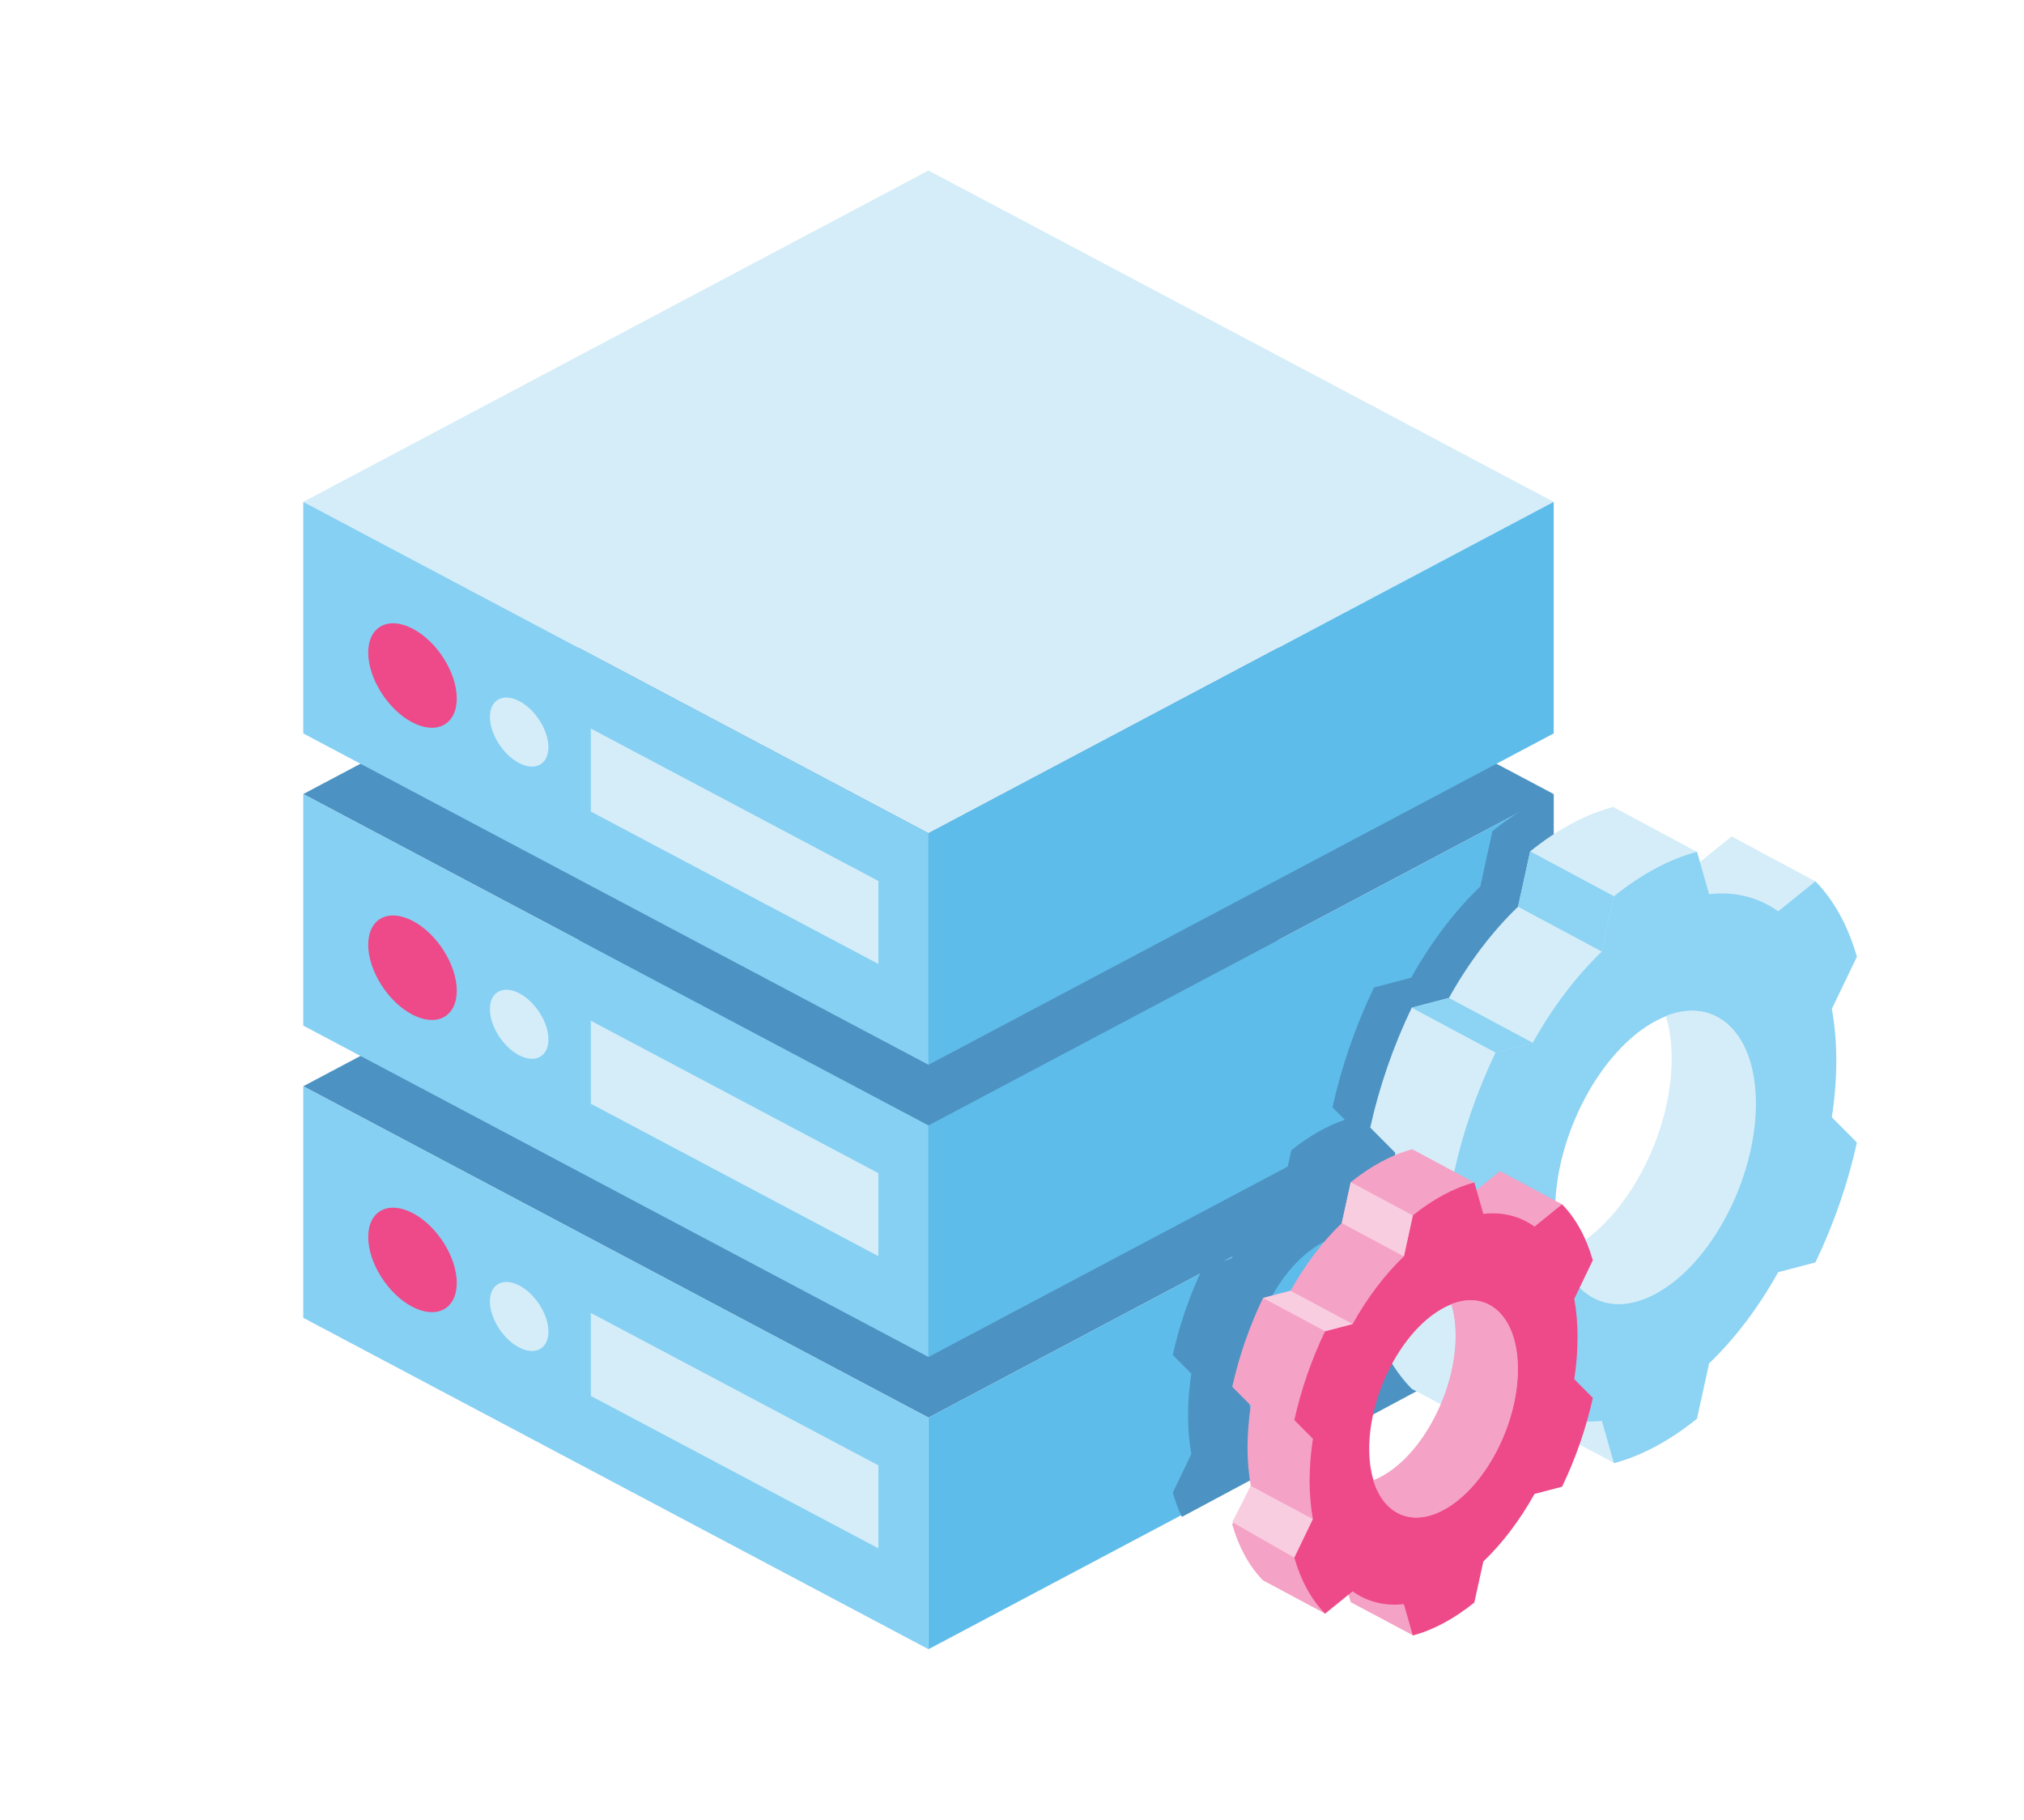
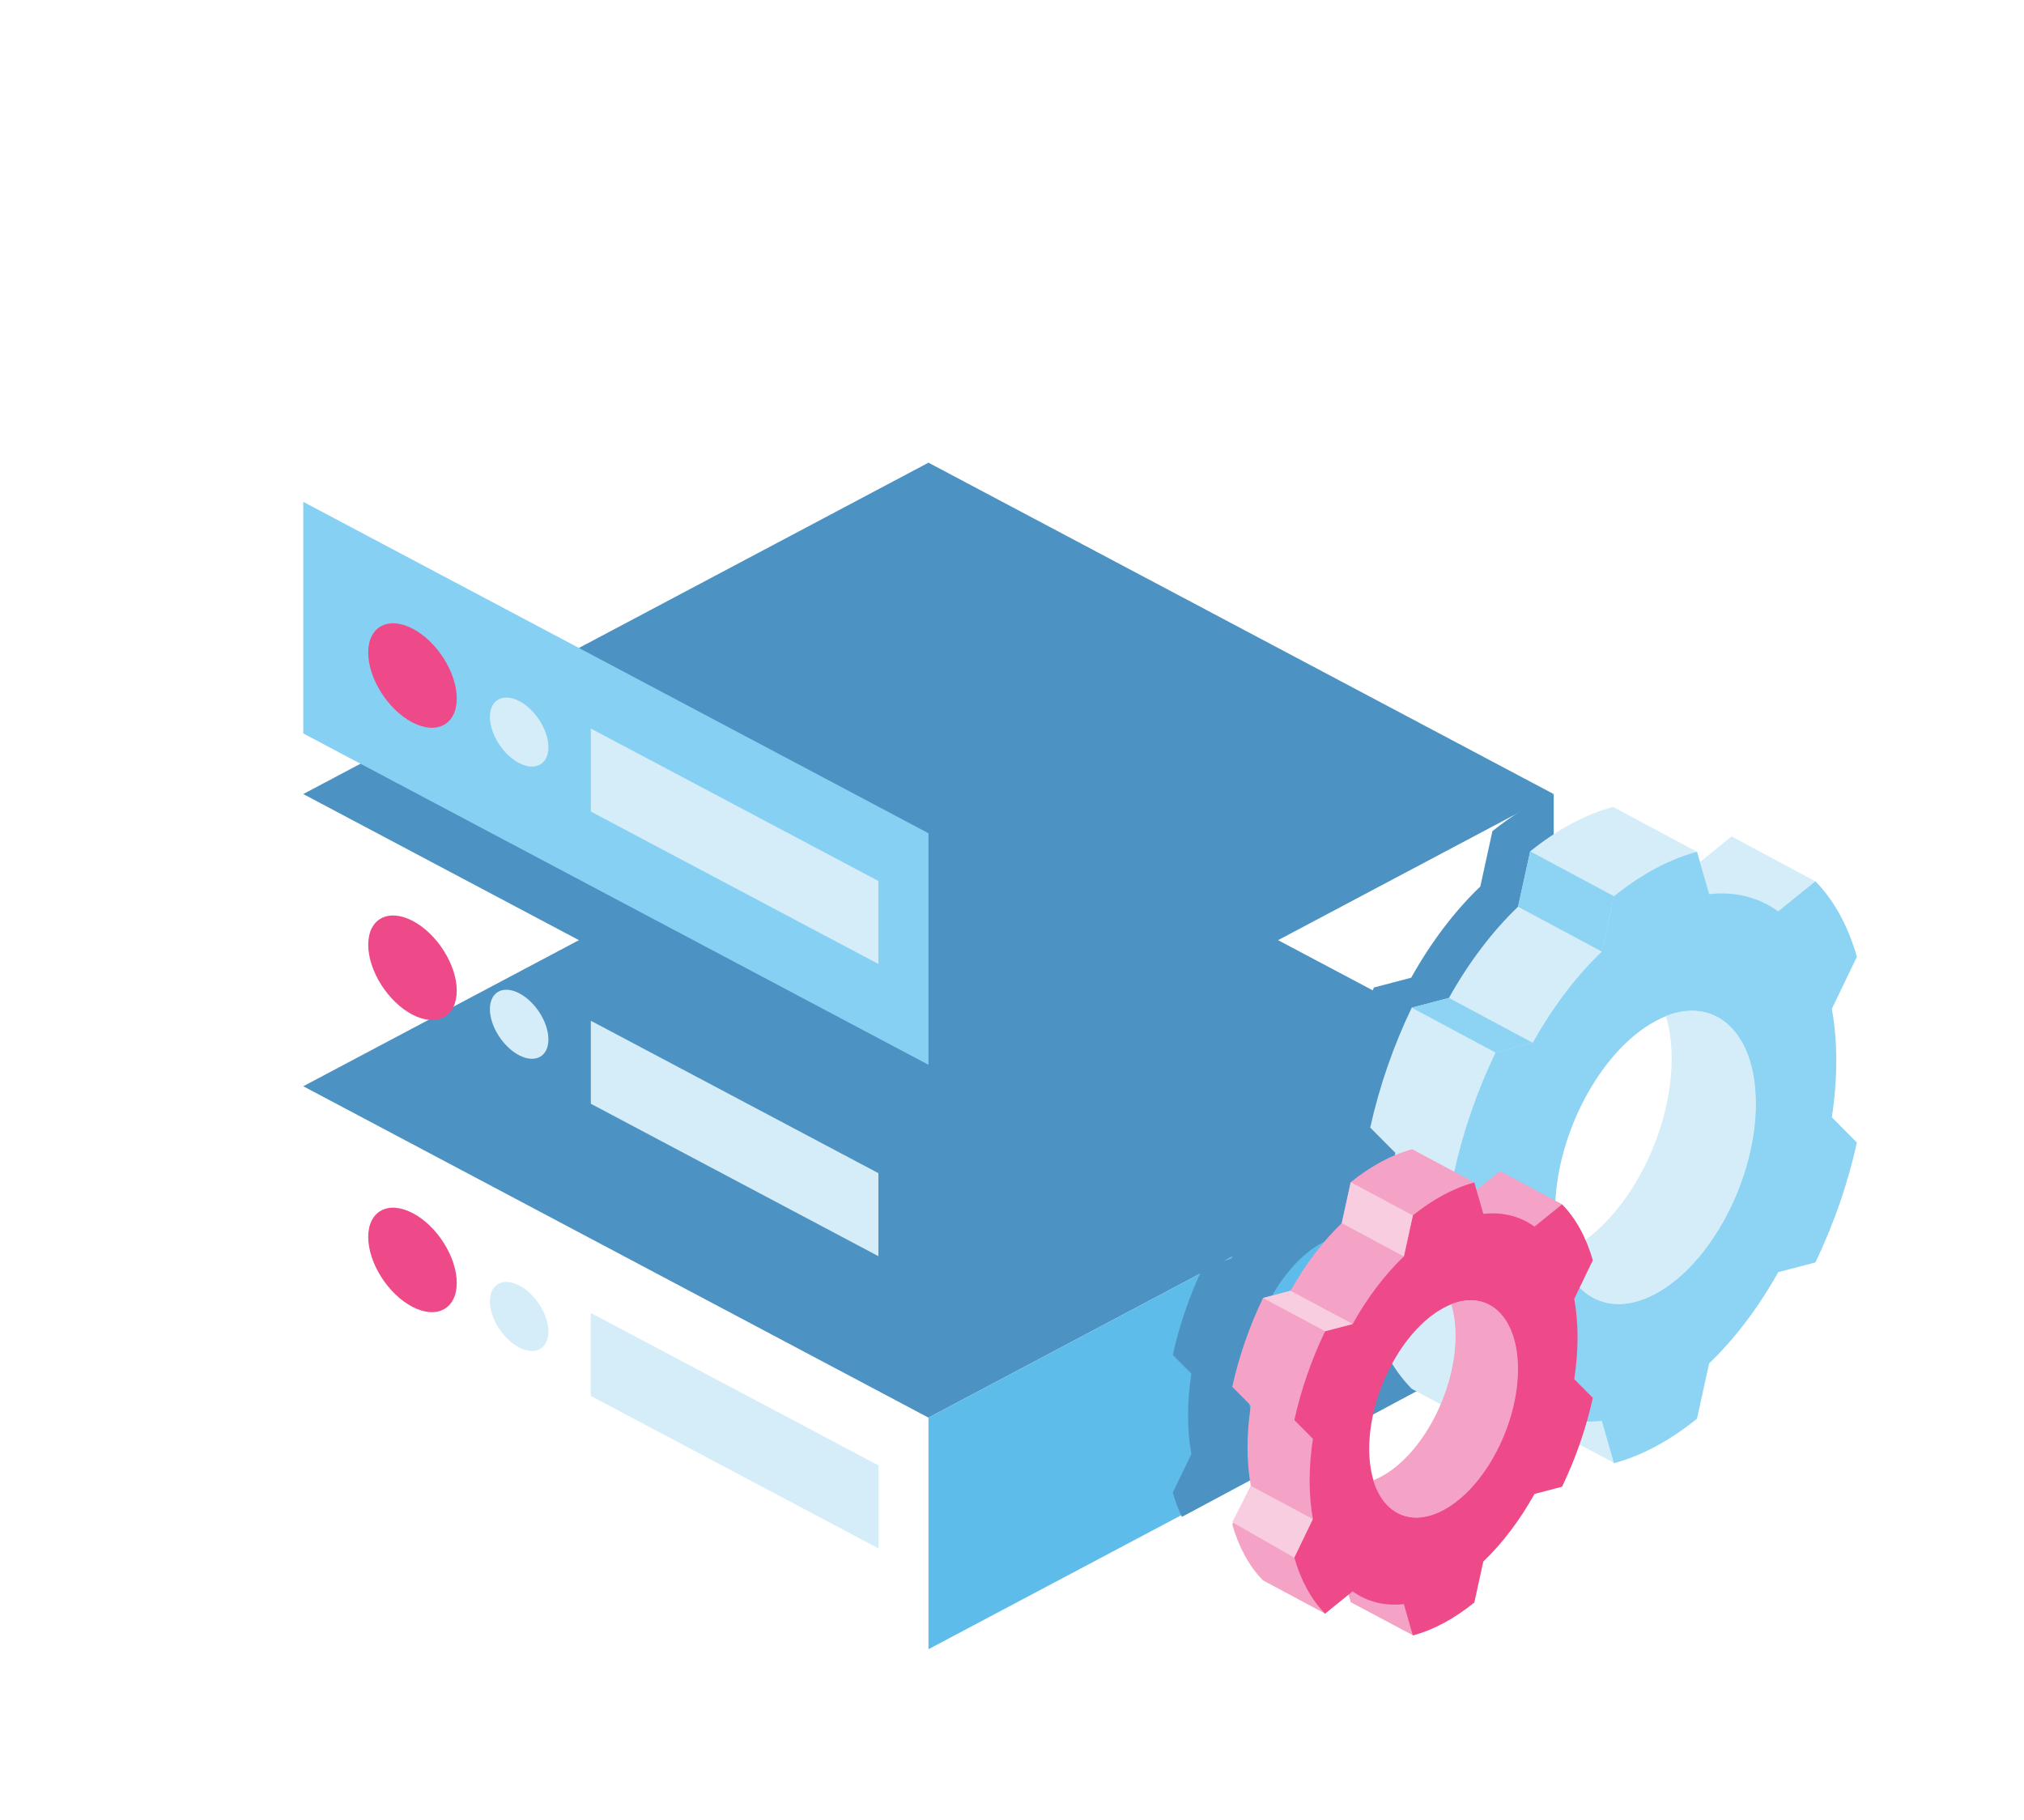
<svg xmlns="http://www.w3.org/2000/svg" version="1.1" id="Layer_1" x="0px" y="0px" width="416px" height="374px" viewBox="0 0 416 374" enable-background="new 0 0 416 374" xml:space="preserve">
  <g>
    <polygon fill-rule="evenodd" clip-rule="evenodd" fill="#4C92C2" points="190.834,155.151 319.335,223.259 190.834,291.369    62.332,223.259 190.834,155.151  " />
    <polygon fill-rule="evenodd" clip-rule="evenodd" fill="#5EBCEA" points="319.335,223.259 319.335,270.853 190.834,338.962    190.834,291.369 319.335,223.259  " />
-     <polygon fill-rule="evenodd" clip-rule="evenodd" fill="#86D0F3" points="62.332,223.259 62.332,270.853 190.834,338.962    190.834,291.369 62.332,223.259  " />
    <path fill-rule="evenodd" clip-rule="evenodd" fill="#EE4988" d="M84.78,249.309c-5.02-2.601-9.099-0.391-9.099,4.933   c0,5.324,4.079,11.756,9.099,14.359c5.023,2.6,9.099,0.391,9.099-4.934C93.879,258.344,89.804,251.908,84.78,249.309L84.78,249.309   z" />
    <path fill-rule="evenodd" clip-rule="evenodd" fill="#D5EDF8" d="M106.707,264.199c-3.32-1.722-6.016-0.258-6.016,3.261   s2.696,7.771,6.016,9.491c3.319,1.717,6.012,0.257,6.012-3.261C112.719,270.171,110.025,265.919,106.707,264.199L106.707,264.199z" />
    <polygon fill-rule="evenodd" clip-rule="evenodd" fill="#D5EDF8" points="121.433,269.852 121.433,286.908 180.542,318.239    180.542,301.179 121.433,269.852  " />
    <polygon fill-rule="evenodd" clip-rule="evenodd" fill="#4C92C2" points="190.834,95.095 319.335,163.204 190.834,231.313    62.332,163.204 190.834,95.095  " />
-     <polygon fill-rule="evenodd" clip-rule="evenodd" fill="#5EBCEA" points="319.335,163.204 319.335,210.796 190.834,278.906    190.834,231.313 319.335,163.204  " />
-     <polygon fill-rule="evenodd" clip-rule="evenodd" fill="#86D0F3" points="62.332,163.204 62.332,210.796 190.834,278.906    190.834,231.313 62.332,163.204  " />
    <path fill-rule="evenodd" clip-rule="evenodd" fill="#EE4988" d="M84.78,189.251c-5.02-2.6-9.099-0.39-9.099,4.934   c0,5.324,4.079,11.76,9.099,14.359c5.023,2.6,9.099,0.392,9.099-4.934C93.879,198.287,89.804,191.853,84.78,189.251L84.78,189.251z   " />
    <path fill-rule="evenodd" clip-rule="evenodd" fill="#D5EDF8" d="M106.707,204.143c-3.32-1.721-6.016-0.258-6.016,3.262   c0,3.518,2.696,7.771,6.016,9.491c3.319,1.717,6.012,0.257,6.012-3.262S110.025,205.863,106.707,204.143L106.707,204.143z" />
    <polygon fill-rule="evenodd" clip-rule="evenodd" fill="#D5EDF8" points="121.433,209.795 121.433,226.853 180.542,258.184    180.542,241.123 121.433,209.795  " />
-     <polygon fill-rule="evenodd" clip-rule="evenodd" fill="#D5EDF8" points="190.834,35.039 319.335,103.148 190.834,171.256    62.332,103.148 190.834,35.039  " />
-     <polygon fill-rule="evenodd" clip-rule="evenodd" fill="#5EBCEA" points="319.335,103.148 319.335,150.742 190.834,218.85    190.834,171.256 319.335,103.148  " />
    <polygon fill-rule="evenodd" clip-rule="evenodd" fill="#86D0F3" points="62.332,103.148 62.332,150.742 190.834,218.85    190.834,171.256 62.332,103.148  " />
    <path fill-rule="evenodd" clip-rule="evenodd" fill="#EE4988" d="M84.78,129.198c-5.02-2.603-9.099-0.392-9.099,4.931   c0,5.323,4.079,11.757,9.099,14.358c5.023,2.601,9.099,0.391,9.099-4.931C93.879,138.231,89.804,131.797,84.78,129.198   L84.78,129.198z" />
    <path fill-rule="evenodd" clip-rule="evenodd" fill="#D5EDF8" d="M106.707,144.088c-3.32-1.719-6.016-0.259-6.016,3.26   c0,3.518,2.696,7.77,6.016,9.49c3.319,1.719,6.012,0.259,6.012-3.26C112.719,150.059,110.025,145.807,106.707,144.088   L106.707,144.088z" />
    <polygon fill-rule="evenodd" clip-rule="evenodd" fill="#D5EDF8" points="121.433,149.739 121.433,166.8 180.542,198.128    180.542,181.067 121.433,149.739  " />
    <path fill-rule="evenodd" clip-rule="evenodd" fill="#4C92C2" d="M319.335,163.204v31.652c-1.313,0.346-2.672,0.887-4.063,1.631   c-11.327,6.066-20.534,23.42-20.635,38.828l1.436-1.16c2.805,2.844,4.951,6.748,6.319,11.488l-2.696,5.601   c3.784,3.891,9.361,4.643,15.576,1.316c1.391-0.746,2.749-1.658,4.063-2.72v21.013l-15.012,8.037l-0.07-0.247   c-1.049,0.12-2.079,0.169-3.089,0.146c-0.204,0.713-0.417,1.424-0.64,2.135l-25.032,13.403c4.127-3.636,7.586-9.195,9.605-15.22   l-2.696,2.184c-3.785-3.841-6.683-9.109-8.528-15.509l5.154-10.711c-0.063-0.348-0.124-0.7-0.182-1.055   c-2.127-0.389-4.553,0.046-7.125,1.424c-8.438,4.52-15.288,17.493-15.288,28.956c0,9.696,4.899,15.226,11.517,13.968   l-25.031,13.405c-0.73-1.538-1.355-3.203-1.869-4.989l3.817-7.934c-0.904-4.952-0.904-10.593,0-16.513l-3.817-3.845   c1.366-6.208,3.516-12.407,6.319-18.257l5.664-1.485c3.011-5.392,6.607-10.14,10.523-13.89l1.847-8.427   c3.629-2.925,7.355-5.046,11.011-6.277l-2.54-2.558c1.846-8.375,4.743-16.748,8.528-24.636l7.645-2.007   c4.066-7.283,8.921-13.688,14.207-18.747l2.489-11.374C310.895,167.486,315.137,164.921,319.335,163.204L319.335,163.204z    M278.895,232.655l0.101,0.349l0.032-0.215L278.895,232.655L278.895,232.655z" />
    <path fill-rule="evenodd" clip-rule="evenodd" fill="#D5EDF8" d="M332.217,279.365l-0.412,1.888v19.457l-17.305-9.208l-0.638-2.225   l-0.113-0.398l-6.36,5.788l-17.23-9.225l-0.175-0.18c-3.701-3.821-6.537-9.029-8.354-15.326l5.154-10.71   c-1.222-6.683-1.222-14.297,0-22.287l-5.154-5.189c1.846-8.377,4.743-16.748,8.528-24.64l7.646-2.004   c4.064-7.282,8.919-13.688,14.206-18.749l2.49-11.375c5.631-4.534,11.427-7.638,17.058-9.132l17.229,9.224l0.601,2.102l6.512-5.264   l17.228,9.226l-4.096,13.493l-8.471,0.824l-1.287,2.672c0.109,0.605,0.212,1.222,0.301,1.844l4.874-0.98l3.564,43.618   l-23.42,34.348L332.217,279.365L332.217,279.365z M316.078,224.956l-3.232,33.561c3.005,0.713,6.481,0.178,10.182-1.802   c11.391-6.101,20.636-23.613,20.636-39.087c0-6.188-1.479-11.116-3.981-14.417L316.078,224.956L316.078,224.956z" />
    <polygon fill-rule="evenodd" clip-rule="evenodd" fill="#8CD3F4" points="315.033,214.331 297.804,205.106 290.158,207.11    307.389,216.334 315.033,214.331  " />
    <polygon fill-rule="evenodd" clip-rule="evenodd" fill="#D5EDF8" points="298.86,279.16 304.012,268.451 286.784,259.227    281.63,269.295 298.86,279.16  " />
    <path fill-rule="evenodd" clip-rule="evenodd" fill="#8CD3F4" d="M348.787,175.075c-5.632,1.494-11.427,4.598-17.059,9.134   l-2.491,11.374c-5.285,5.061-10.139,11.466-14.204,18.748l-7.645,2.003c-3.785,7.896-6.685,16.267-8.528,24.64l5.151,5.19   c-1.22,7.993-1.22,15.606,0,22.287l-5.151,10.709c1.844,6.399,4.743,11.668,8.528,15.507l7.645-6.181   c4.065,2.929,8.919,4.138,14.204,3.534l2.491,8.706c5.632-1.493,11.427-4.595,17.059-9.134l2.491-11.371   c5.285-5.063,10.141-11.469,14.203-18.751l7.646-2c3.785-7.895,6.685-16.265,8.53-24.642l-5.154-5.19   c1.222-7.989,1.222-15.604,0-22.287l5.154-10.709c-1.846-6.397-4.745-11.668-8.53-15.504l-7.646,6.181   c-4.063-2.929-8.918-4.138-14.203-3.538L348.787,175.075L348.787,175.075z M340.258,209.867c11.388-6.1,20.636,1.515,20.636,16.985   c0,15.477-9.248,32.989-20.636,39.086c-11.389,6.096-20.633-1.516-20.633-16.988C319.625,233.477,328.869,215.963,340.258,209.867   L340.258,209.867z" />
    <path fill-rule="evenodd" clip-rule="evenodd" fill="#D5EDF8" d="M342.393,208.805c10.351-4.047,18.427,3.548,18.427,18.009   c0,15.473-9.246,32.986-20.635,39.086c-8.955,4.793-16.587,1.11-19.438-8.201c0.725-0.283,1.463-0.625,2.208-1.026   c11.388-6.096,20.633-23.609,20.633-39.082C343.588,214.282,343.167,211.333,342.393,208.805L342.393,208.805z" />
    <polygon fill-rule="evenodd" clip-rule="evenodd" fill="#8CD3F4" points="329.237,195.583 312.01,186.357 314.5,174.983    331.729,184.209 329.237,195.583  " />
    <path fill-rule="evenodd" clip-rule="evenodd" fill="#F4A2C5" d="M290.747,320.312l-0.306,1.395v14.414l-12.818-6.818l-0.471-1.646   l-0.086-0.3l-4.712,4.29l-12.765-6.835l-0.132-0.133c-2.741-2.832-4.844-6.687-6.188-11.356l3.816-7.934   c-0.903-4.948-0.903-10.593,0-16.512l-3.816-3.845c1.367-6.208,3.514-12.407,6.32-18.257l5.662-1.485   c3.013-5.393,6.608-10.141,10.524-13.891l1.847-8.426c4.171-3.361,8.465-5.659,12.639-6.767l12.763,6.836l0.446,1.558l4.822-3.901   l12.767,6.833l-3.036,9.997l-6.274,0.608l-0.953,1.984c0.081,0.446,0.155,0.903,0.223,1.365l3.611-0.726l2.641,32.314   l-17.354,25.45L290.747,320.312L290.747,320.312z M278.793,279.998l-2.396,24.863c2.227,0.527,4.801,0.137,7.545-1.336   c8.438-4.516,15.29-17.49,15.29-28.955c0-4.585-1.098-8.237-2.952-10.685L278.793,279.998L278.793,279.998z" />
    <polygon fill-rule="evenodd" clip-rule="evenodd" fill="#F9CDE0" points="266.033,320.159 269.854,312.225 257.086,305.389    253.27,312.848 266.033,320.159  " />
    <path fill-rule="evenodd" clip-rule="evenodd" fill="#EE4988" d="M303.024,243.043c-4.171,1.104-8.464,3.404-12.638,6.768   l-1.845,8.426c-3.916,3.75-7.513,8.493-10.524,13.889l-5.663,1.487c-2.807,5.845-4.953,12.049-6.321,18.255l3.82,3.845   c-0.907,5.921-0.907,11.561,0,16.513l-3.82,7.935c1.368,4.741,3.515,8.645,6.321,11.487l5.663-4.581   c3.012,2.171,6.608,3.066,10.524,2.623l1.845,6.448c4.174-1.104,8.467-3.404,12.638-6.767l1.848-8.426   c3.916-3.75,7.511-8.495,10.524-13.891l5.663-1.485c2.806-5.846,4.951-12.049,6.319-18.257l-3.817-3.845   c0.903-5.919,0.903-11.56,0-16.512l3.817-7.934c-1.368-4.741-3.514-8.645-6.319-11.489l-5.663,4.581   c-3.014-2.17-6.608-3.066-10.524-2.619L303.024,243.043L303.024,243.043z M296.706,268.818c8.438-4.52,15.288,1.121,15.288,12.587   c0,11.462-6.85,24.44-15.288,28.956c-8.437,4.519-15.287-1.12-15.287-12.587C281.419,286.312,288.27,273.334,296.706,268.818   L296.706,268.818z" />
    <path fill-rule="evenodd" clip-rule="evenodd" fill="#F4A2C5" d="M298.287,268.029c7.67-2.994,13.651,2.634,13.651,13.347   c0,11.462-6.849,24.437-15.286,28.956c-6.636,3.552-12.288,0.825-14.401-6.077c0.537-0.208,1.083-0.462,1.636-0.755   c8.437-4.52,15.288-17.497,15.288-28.96C299.175,272.091,298.861,269.907,298.287,268.029L298.287,268.029z" />
    <polygon fill-rule="evenodd" clip-rule="evenodd" fill="#F9CDE0" points="278.018,272.125 265.252,265.29 259.59,266.775    272.354,273.612 278.018,272.125  " />
    <polygon fill-rule="evenodd" clip-rule="evenodd" fill="#F9CDE0" points="288.542,258.236 275.776,251.399 277.623,242.974    290.387,249.811 288.542,258.236  " />
  </g>
</svg>